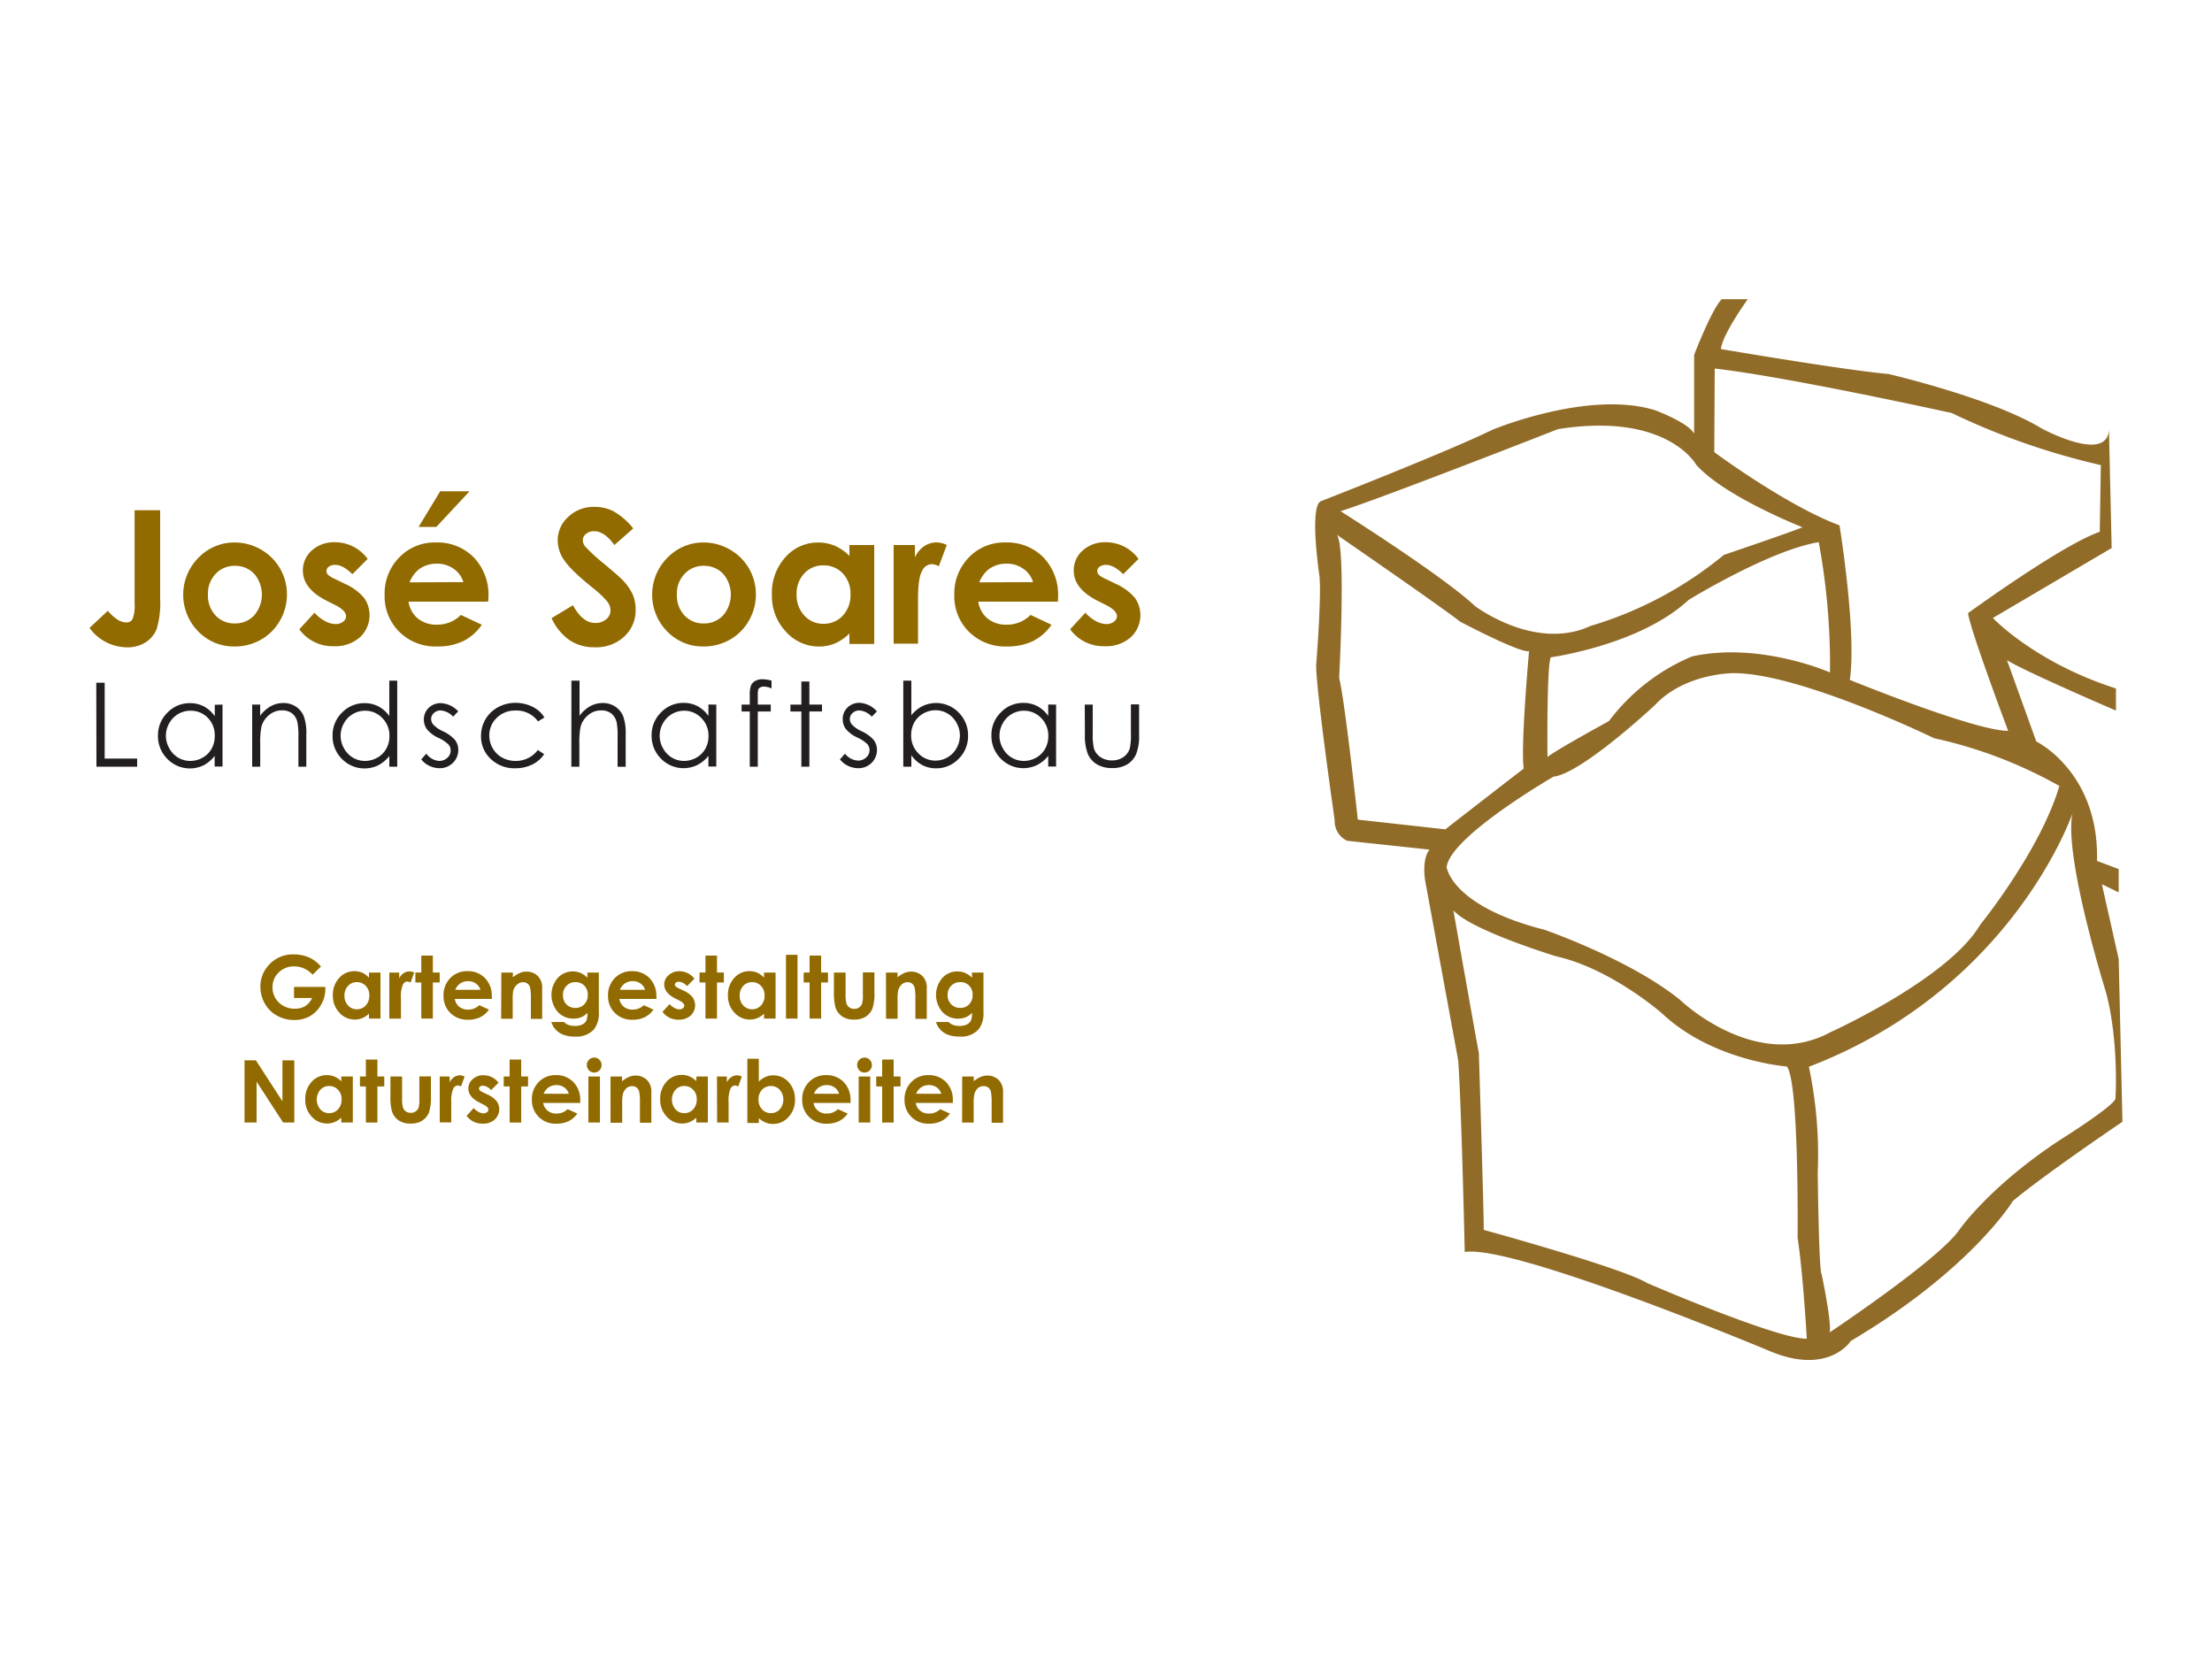
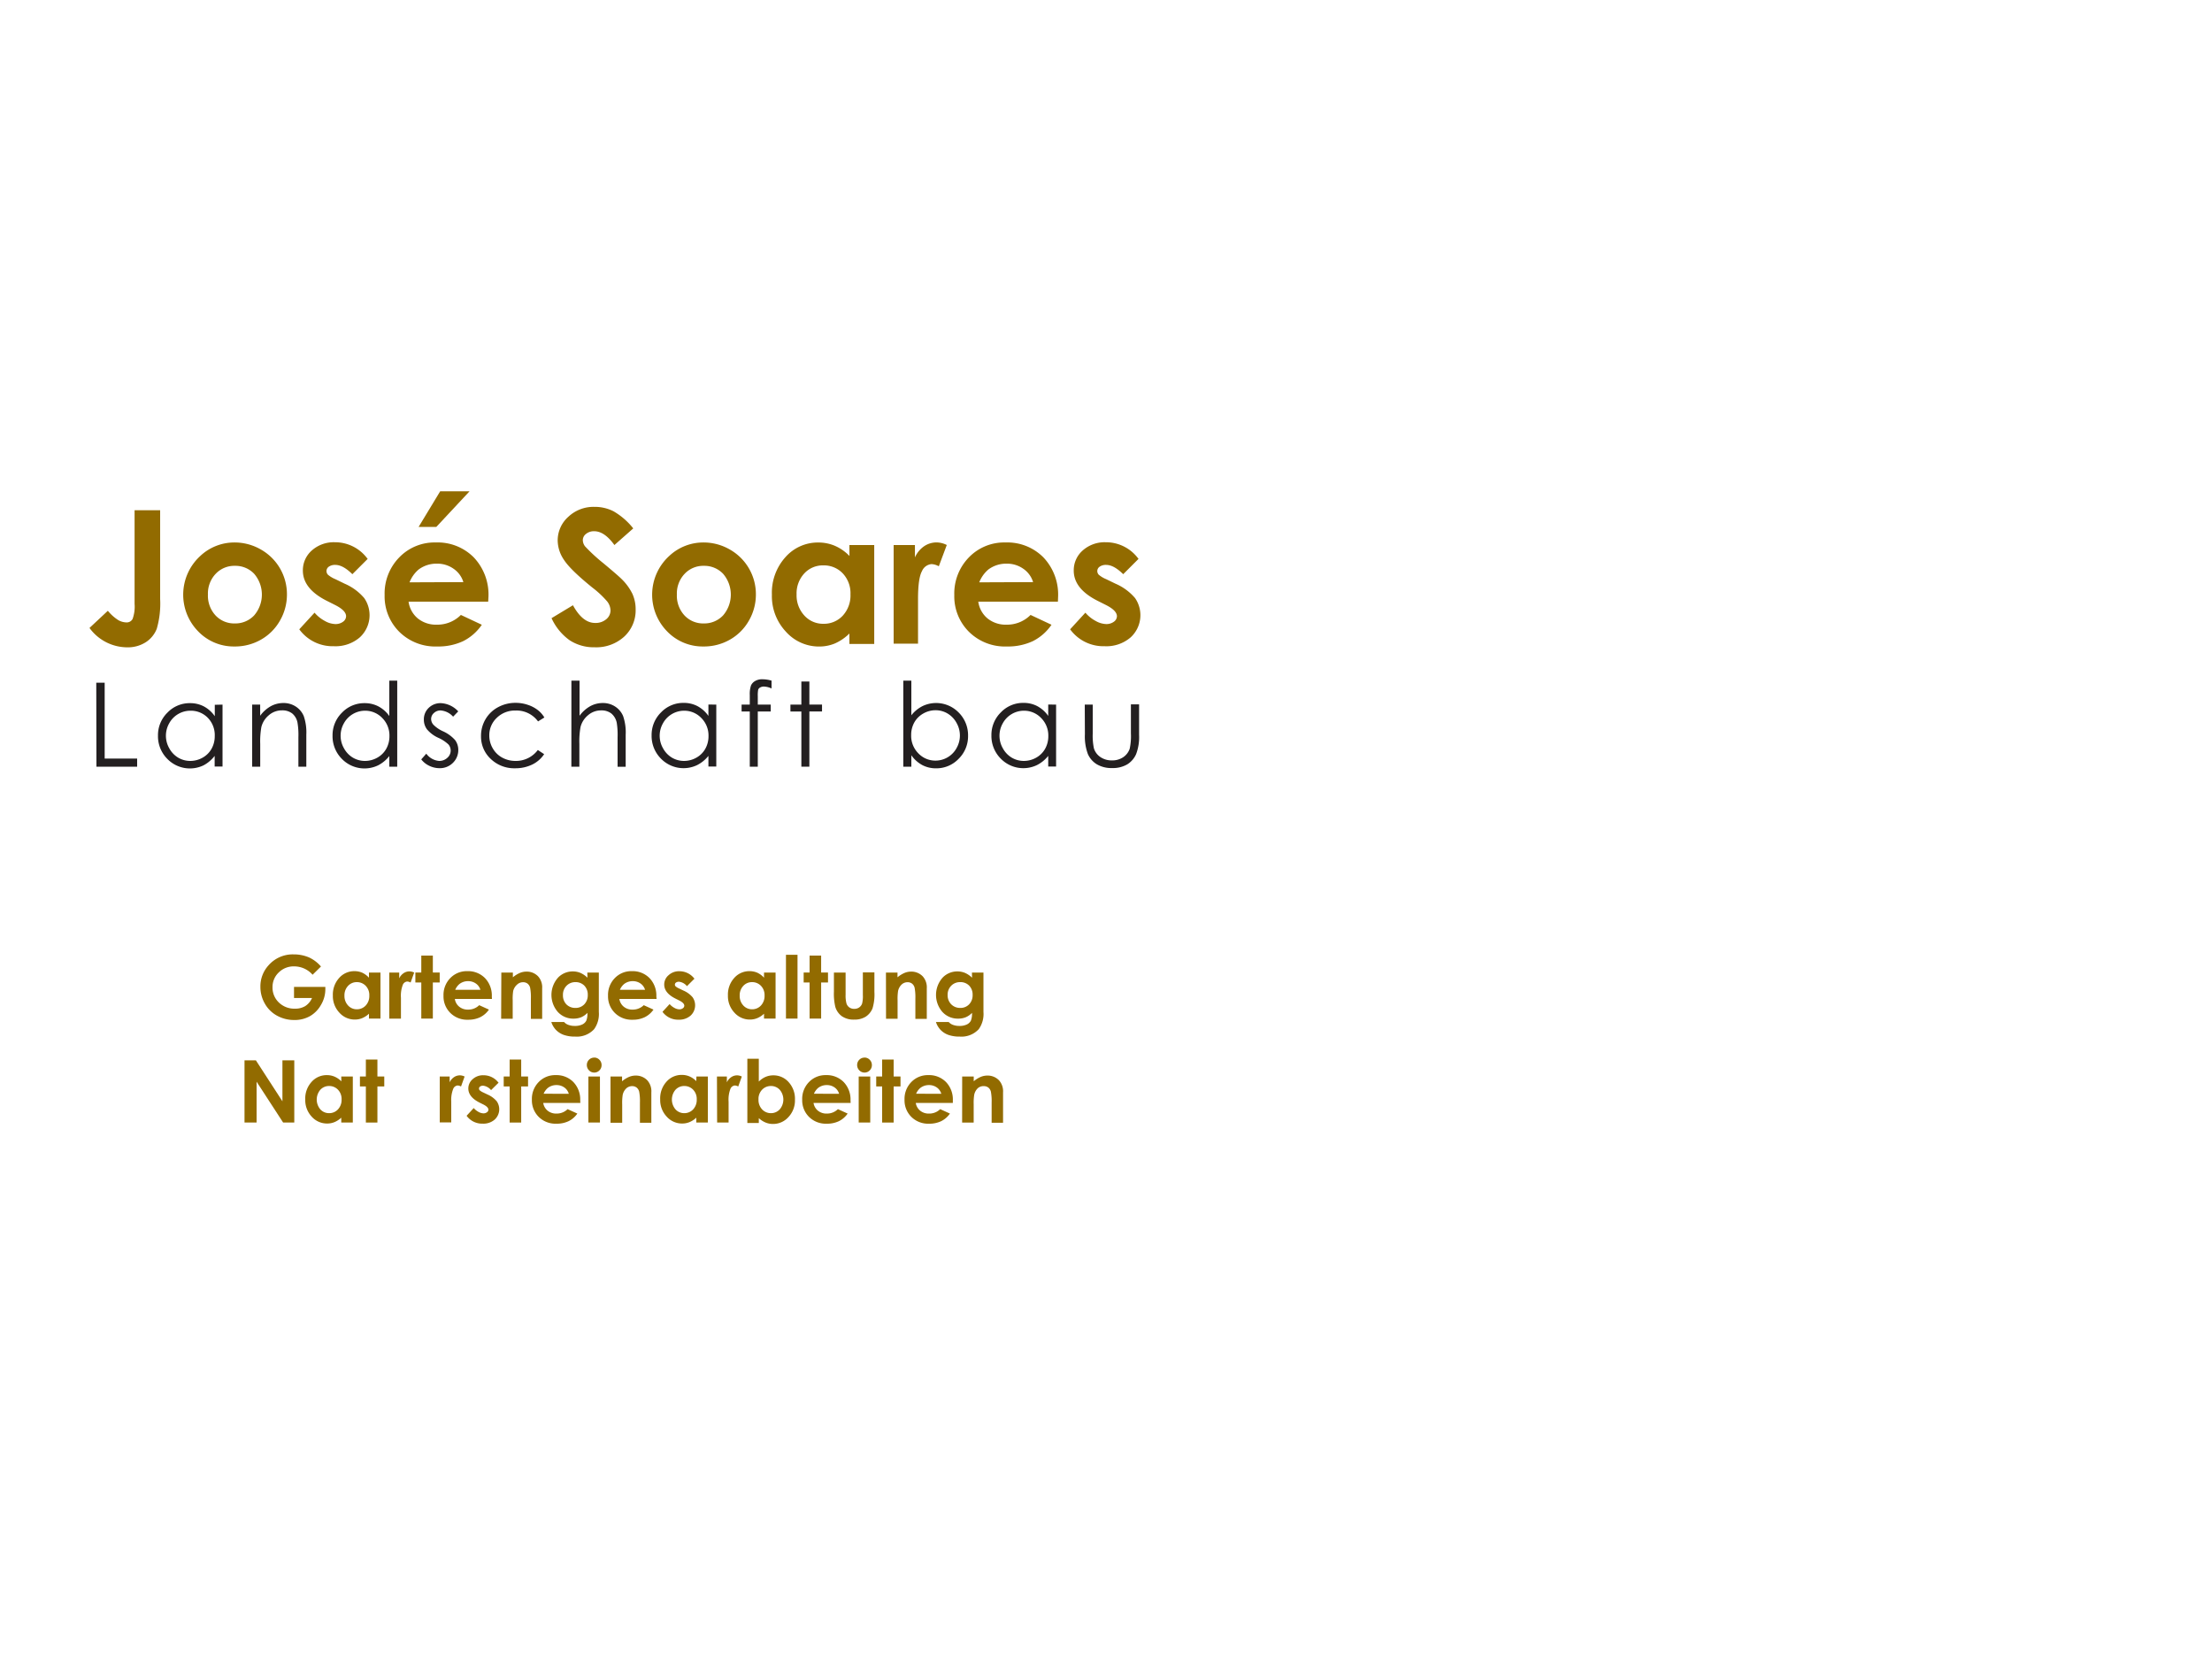
<svg xmlns="http://www.w3.org/2000/svg" width="500" height="375" viewBox="0 0 500 375">
  <defs>
    <style>
      .cls-1 {
        fill: #926b00;
      }

      .cls-2 {
        fill: #231f20;
      }

      .cls-3 {
        fill: #916c29;
      }
    </style>
  </defs>
  <title>soares-rappenauer-bad-rappenau</title>
  <g id="Handwerk">
    <g id="Soares">
      <g>
        <path class="cls-1" d="M72.55,218.47l-1.89,1.86a5.57,5.57,0,0,0-4.17-1.89A4.77,4.77,0,0,0,63,219.82a4.51,4.51,0,0,0-1.4,3.35,4.64,4.64,0,0,0,1.45,3.45A5,5,0,0,0,66.65,228a4.39,4.39,0,0,0,2.34-.58,4.1,4.1,0,0,0,1.54-1.83H66.46v-2.51h7.08l0,.59a6.9,6.9,0,0,1-1,3.5,6.69,6.69,0,0,1-2.48,2.52,7,7,0,0,1-3.57.87,7.92,7.92,0,0,1-3.91-1,7,7,0,0,1-2.72-2.71,7.56,7.56,0,0,1-1-3.8,7.06,7.06,0,0,1,1.85-4.86,7.27,7.27,0,0,1,5.7-2.46,8.69,8.69,0,0,1,3.43.68A7.88,7.88,0,0,1,72.55,218.47Z" />
        <path class="cls-1" d="M83.4,219.84H86v10.4H83.4v-1.1a5.1,5.1,0,0,1-1.53,1,4.29,4.29,0,0,1-1.67.32,4.63,4.63,0,0,1-3.49-1.56,5.46,5.46,0,0,1-1.47-3.89,5.59,5.59,0,0,1,1.42-3.95,4.53,4.53,0,0,1,3.46-1.54,4.4,4.4,0,0,1,1.76.35A4.8,4.8,0,0,1,83.4,221ZM80.66,222a2.64,2.64,0,0,0-2,.86,3.08,3.08,0,0,0-.8,2.19,3.12,3.12,0,0,0,.81,2.22,2.64,2.64,0,0,0,2,.87,2.69,2.69,0,0,0,2-.86,3.14,3.14,0,0,0,.81-2.24,3,3,0,0,0-.81-2.2A2.73,2.73,0,0,0,80.66,222Z" />
        <path class="cls-1" d="M88,219.84h2.24v1.31a2.79,2.79,0,0,1,1-1.18,2.33,2.33,0,0,1,1.32-.4,2.45,2.45,0,0,1,1.06.27l-.81,2.25a1.8,1.8,0,0,0-.76-.23,1.2,1.2,0,0,0-1,.75,6.83,6.83,0,0,0-.42,2.93v4.71H88Z" />
        <path class="cls-1" d="M95.23,216h2.61v3.83h1.55v2.25H97.84v8.16H95.23v-8.16H93.89v-2.25h1.34Z" />
        <path class="cls-1" d="M111.2,225.8h-8.39a2.79,2.79,0,0,0,1,1.76,3,3,0,0,0,2,.65,3.48,3.48,0,0,0,2.51-1l2.2,1a5.19,5.19,0,0,1-2,1.73,6.17,6.17,0,0,1-2.73.56,5.38,5.38,0,0,1-4-1.54,5.25,5.25,0,0,1-1.54-3.87,5.43,5.43,0,0,1,1.53-4,5.15,5.15,0,0,1,3.85-1.57,5.35,5.35,0,0,1,4,1.57,5.69,5.69,0,0,1,1.54,4.15Zm-2.61-2.06a2.62,2.62,0,0,0-1-1.41,3,3,0,0,0-1.77-.55,3.13,3.13,0,0,0-1.92.61,3.4,3.4,0,0,0-1,1.35Z" />
        <path class="cls-1" d="M113.32,219.84h2.61v1.07a6.26,6.26,0,0,1,1.61-1,3.89,3.89,0,0,1,1.47-.29,3.57,3.57,0,0,1,2.63,1.08,3.71,3.71,0,0,1,.91,2.72v6.88H120v-4.56a11.51,11.51,0,0,0-.17-2.47,1.7,1.7,0,0,0-.58-.93,1.63,1.63,0,0,0-1-.32,1.92,1.92,0,0,0-1.36.53A2.83,2.83,0,0,0,116,224a11.8,11.8,0,0,0-.11,2.11v4.17h-2.61Z" />
        <path class="cls-1" d="M132.76,219.84h2.6v8.91a5.89,5.89,0,0,1-1.06,3.88,5.31,5.31,0,0,1-4.29,1.68,7.51,7.51,0,0,1-2.57-.38,4.63,4.63,0,0,1-1.76-1.12,4.58,4.58,0,0,1-1.06-1.8h2.88a2.37,2.37,0,0,0,1,.66,4,4,0,0,0,1.43.23,3.74,3.74,0,0,0,1.69-.33,2,2,0,0,0,.9-.84,4.27,4.27,0,0,0,.26-1.78,4.31,4.31,0,0,1-1.44,1,4.59,4.59,0,0,1-1.71.3,4.7,4.7,0,0,1-3.54-1.51,5.86,5.86,0,0,1,.09-7.8,4.57,4.57,0,0,1,3.31-1.36,4.39,4.39,0,0,1,1.7.33,5.37,5.37,0,0,1,1.6,1.09ZM130.05,222a2.72,2.72,0,0,0-2,.83,2.86,2.86,0,0,0-.8,2.08A2.91,2.91,0,0,0,128,227a2.79,2.79,0,0,0,2.07.83,2.68,2.68,0,0,0,2-.81,2.93,2.93,0,0,0,.79-2.13,2.9,2.9,0,0,0-.79-2.11A2.74,2.74,0,0,0,130.05,222Z" />
        <path class="cls-1" d="M148.42,225.8H140a2.79,2.79,0,0,0,1,1.76,3,3,0,0,0,2,.65,3.48,3.48,0,0,0,2.51-1l2.2,1a5.19,5.19,0,0,1-2,1.73,6.17,6.17,0,0,1-2.73.56,5.38,5.38,0,0,1-4-1.54,5.25,5.25,0,0,1-1.54-3.87,5.43,5.43,0,0,1,1.53-4,5.15,5.15,0,0,1,3.85-1.57,5.35,5.35,0,0,1,4,1.57,5.69,5.69,0,0,1,1.54,4.15Zm-2.61-2.06a2.62,2.62,0,0,0-1-1.41,3,3,0,0,0-1.77-.55,3.13,3.13,0,0,0-1.92.61,3.4,3.4,0,0,0-1,1.35Z" />
        <path class="cls-1" d="M156.9,221.29l-1.62,1.62a2.73,2.73,0,0,0-1.79-1,1.12,1.12,0,0,0-.69.19.56.56,0,0,0-.25.46.57.57,0,0,0,.16.39,2.93,2.93,0,0,0,.78.48l1,.48a5.62,5.62,0,0,1,2.07,1.52,3.17,3.17,0,0,1-.45,4.13,3.9,3.9,0,0,1-2.73.93,4.34,4.34,0,0,1-3.63-1.78l1.61-1.75a3.71,3.71,0,0,0,1.08.86,2.38,2.38,0,0,0,1.09.33,1.31,1.31,0,0,0,.83-.25.72.72,0,0,0,.32-.57q0-.6-1.14-1.18l-.88-.44q-2.52-1.27-2.52-3.18a2.76,2.76,0,0,1,1-2.11,3.45,3.45,0,0,1,2.43-.88,4.22,4.22,0,0,1,3.42,1.72Z" />
-         <path class="cls-1" d="M159.46,216h2.61v3.83h1.55v2.25h-1.55v8.16h-2.61v-8.16h-1.34v-2.25h1.34Z" />
        <path class="cls-1" d="M172.7,219.84h2.61v10.4H172.7v-1.1a5.1,5.1,0,0,1-1.53,1,4.29,4.29,0,0,1-1.67.32,4.63,4.63,0,0,1-3.49-1.56,5.46,5.46,0,0,1-1.47-3.89,5.59,5.59,0,0,1,1.42-3.95,4.53,4.53,0,0,1,3.46-1.54,4.4,4.4,0,0,1,1.76.35A4.8,4.8,0,0,1,172.7,221ZM170,222a2.64,2.64,0,0,0-2,.86,3.08,3.08,0,0,0-.8,2.19,3.12,3.12,0,0,0,.81,2.22,2.64,2.64,0,0,0,2,.87,2.69,2.69,0,0,0,2-.86,3.14,3.14,0,0,0,.81-2.24,3,3,0,0,0-.81-2.2A2.73,2.73,0,0,0,170,222Z" />
        <path class="cls-1" d="M177.66,215.82h2.61v14.42h-2.61Z" />
        <path class="cls-1" d="M183,216h2.61v3.83h1.55v2.25h-1.55v8.16H183v-8.16h-1.34v-2.25H183Z" />
        <path class="cls-1" d="M188.5,219.84h2.64v5a7,7,0,0,0,.2,2,1.77,1.77,0,0,0,.65.88,1.85,1.85,0,0,0,1.1.32,1.91,1.91,0,0,0,1.11-.31,1.82,1.82,0,0,0,.68-.91,7,7,0,0,0,.16-1.92v-5.1h2.61v4.41a10.82,10.82,0,0,1-.43,3.73,4.07,4.07,0,0,1-1.55,1.88,4.75,4.75,0,0,1-2.6.65,4.62,4.62,0,0,1-2.77-.76,4,4,0,0,1-1.49-2.13,12.9,12.9,0,0,1-.31-3.44Z" />
        <path class="cls-1" d="M200.26,219.84h2.61v1.07a6.26,6.26,0,0,1,1.61-1,3.89,3.89,0,0,1,1.47-.29,3.57,3.57,0,0,1,2.63,1.08,3.71,3.71,0,0,1,.91,2.72v6.88h-2.58v-4.56a11.64,11.64,0,0,0-.17-2.47,1.71,1.71,0,0,0-.58-.93,1.63,1.63,0,0,0-1-.32,1.92,1.92,0,0,0-1.36.53A2.83,2.83,0,0,0,203,224a11.8,11.8,0,0,0-.11,2.11v4.17h-2.61Z" />
        <path class="cls-1" d="M219.7,219.84h2.6v8.91a5.89,5.89,0,0,1-1.06,3.88,5.31,5.31,0,0,1-4.29,1.68,7.51,7.51,0,0,1-2.57-.38,4.64,4.64,0,0,1-1.76-1.12,4.58,4.58,0,0,1-1.06-1.8h2.88a2.37,2.37,0,0,0,1,.66,4,4,0,0,0,1.42.23,3.75,3.75,0,0,0,1.69-.33,2,2,0,0,0,.9-.84,4.25,4.25,0,0,0,.26-1.78,4.32,4.32,0,0,1-1.44,1,4.6,4.6,0,0,1-1.71.3,4.7,4.7,0,0,1-3.54-1.51,5.86,5.86,0,0,1,.09-7.8,4.56,4.56,0,0,1,3.31-1.36,4.4,4.4,0,0,1,1.7.33,5.38,5.38,0,0,1,1.6,1.09ZM217,222a2.72,2.72,0,0,0-2,.83,2.86,2.86,0,0,0-.8,2.08A2.91,2.91,0,0,0,215,227a2.79,2.79,0,0,0,2.06.83,2.68,2.68,0,0,0,2-.81,2.93,2.93,0,0,0,.79-2.13,2.89,2.89,0,0,0-.79-2.11A2.73,2.73,0,0,0,217,222Z" />
        <path class="cls-1" d="M55.27,239.68h2.57l6,9.26v-9.26h2.68v14.06H64l-6-9.23v9.23H55.27Z" />
        <path class="cls-1" d="M77.14,243.34h2.61v10.4H77.14v-1.1a5.14,5.14,0,0,1-1.53,1,4.29,4.29,0,0,1-1.67.32,4.63,4.63,0,0,1-3.49-1.56A5.45,5.45,0,0,1,69,248.56a5.59,5.59,0,0,1,1.42-4,4.53,4.53,0,0,1,3.46-1.54,4.38,4.38,0,0,1,1.76.35,4.83,4.83,0,0,1,1.52,1.06Zm-2.74,2.14a2.64,2.64,0,0,0-2,.86,3.42,3.42,0,0,0,0,4.41,2.64,2.64,0,0,0,2,.87,2.69,2.69,0,0,0,2-.86,3.13,3.13,0,0,0,.81-2.24,3,3,0,0,0-.81-2.2A2.72,2.72,0,0,0,74.39,245.48Z" />
        <path class="cls-1" d="M82.7,239.5h2.61v3.83h1.55v2.25H85.31v8.16H82.7v-8.16H81.36v-2.25H82.7Z" />
-         <path class="cls-1" d="M88.25,243.34h2.64v5a6.92,6.92,0,0,0,.2,2,1.77,1.77,0,0,0,.65.89,1.85,1.85,0,0,0,1.1.31,1.91,1.91,0,0,0,1.11-.31,1.82,1.82,0,0,0,.68-.91,7,7,0,0,0,.16-1.92v-5.1h2.61v4.41a10.83,10.83,0,0,1-.43,3.73,4.06,4.06,0,0,1-1.55,1.88,4.74,4.74,0,0,1-2.6.65,4.6,4.6,0,0,1-2.77-.76,4,4,0,0,1-1.49-2.13,12.91,12.91,0,0,1-.31-3.44Z" />
        <path class="cls-1" d="M99.4,243.34h2.24v1.31a2.8,2.8,0,0,1,1-1.18,2.34,2.34,0,0,1,1.32-.4,2.42,2.42,0,0,1,1.06.27l-.81,2.25a1.79,1.79,0,0,0-.76-.23,1.2,1.2,0,0,0-1,.75A6.82,6.82,0,0,0,102,249v4.71H99.4Z" />
        <path class="cls-1" d="M112.64,244.79,111,246.41a2.74,2.74,0,0,0-1.79-1,1.13,1.13,0,0,0-.69.19.56.56,0,0,0-.09.85,3,3,0,0,0,.78.48l1,.48a5.61,5.61,0,0,1,2.07,1.52,3.16,3.16,0,0,1-.45,4.13,3.89,3.89,0,0,1-2.73.93,4.34,4.34,0,0,1-3.63-1.78l1.61-1.75a3.72,3.72,0,0,0,1.08.87,2.38,2.38,0,0,0,1.09.33,1.3,1.3,0,0,0,.83-.25.72.72,0,0,0,.32-.57q0-.6-1.14-1.18l-.88-.44q-2.52-1.27-2.52-3.19a2.77,2.77,0,0,1,1-2.11,3.45,3.45,0,0,1,2.43-.87,4.22,4.22,0,0,1,3.42,1.72Z" />
        <path class="cls-1" d="M115.2,239.5h2.61v3.83h1.55v2.25h-1.55v8.16H115.2v-8.16h-1.34v-2.25h1.34Z" />
        <path class="cls-1" d="M131.18,249.3h-8.39a2.79,2.79,0,0,0,1,1.76,3,3,0,0,0,2,.65,3.48,3.48,0,0,0,2.51-1l2.2,1a5.19,5.19,0,0,1-2,1.73,6.17,6.17,0,0,1-2.73.56,5.38,5.38,0,0,1-4-1.54,5.26,5.26,0,0,1-1.54-3.87,5.43,5.43,0,0,1,1.53-4,5.15,5.15,0,0,1,3.85-1.57,5.35,5.35,0,0,1,4,1.57,5.69,5.69,0,0,1,1.54,4.15Zm-2.61-2.06a2.61,2.61,0,0,0-1-1.42,3,3,0,0,0-1.77-.55,3.13,3.13,0,0,0-1.92.61,3.41,3.41,0,0,0-1,1.35Z" />
        <path class="cls-1" d="M134.31,239.05a1.6,1.6,0,0,1,1.18.5,1.65,1.65,0,0,1,.49,1.21,1.63,1.63,0,0,1-.49,1.19,1.58,1.58,0,0,1-1.16.49,1.6,1.6,0,0,1-1.19-.5,1.67,1.67,0,0,1-.49-1.22,1.66,1.66,0,0,1,1.66-1.66ZM133,243.34h2.61v10.4H133Z" />
        <path class="cls-1" d="M138,243.34h2.61v1.07a6.23,6.23,0,0,1,1.61-1,3.89,3.89,0,0,1,1.47-.29,3.57,3.57,0,0,1,2.63,1.08,3.71,3.71,0,0,1,.91,2.72v6.87h-2.58v-4.56a11.51,11.51,0,0,0-.17-2.47,1.7,1.7,0,0,0-.58-.93,1.62,1.62,0,0,0-1-.32,1.92,1.92,0,0,0-1.36.53,2.83,2.83,0,0,0-.79,1.47,11.77,11.77,0,0,0-.11,2.11v4.17H138Z" />
        <path class="cls-1" d="M157.42,243.34H160v10.4h-2.61v-1.1a5.14,5.14,0,0,1-1.53,1,4.29,4.29,0,0,1-1.67.32,4.63,4.63,0,0,1-3.49-1.56,5.45,5.45,0,0,1-1.47-3.89,5.59,5.59,0,0,1,1.42-4,4.53,4.53,0,0,1,3.46-1.54,4.38,4.38,0,0,1,1.76.35,4.83,4.83,0,0,1,1.52,1.06Zm-2.74,2.14a2.64,2.64,0,0,0-2,.86,3.42,3.42,0,0,0,0,4.41,2.64,2.64,0,0,0,2,.87,2.69,2.69,0,0,0,2-.86,3.13,3.13,0,0,0,.81-2.24,3,3,0,0,0-.81-2.2A2.72,2.72,0,0,0,154.67,245.48Z" />
        <path class="cls-1" d="M162.06,243.34h2.24v1.31a2.8,2.8,0,0,1,1-1.18,2.34,2.34,0,0,1,1.32-.4,2.42,2.42,0,0,1,1.06.27l-.81,2.25a1.79,1.79,0,0,0-.76-.23,1.2,1.2,0,0,0-1,.75,6.82,6.82,0,0,0-.42,2.92v4.71h-2.59Z" />
        <path class="cls-1" d="M171.52,239.32v5.16a4.94,4.94,0,0,1,1.53-1.06,4.39,4.39,0,0,1,1.76-.35,4.54,4.54,0,0,1,3.46,1.54,5.59,5.59,0,0,1,1.42,4,5.45,5.45,0,0,1-1.47,3.89,4.64,4.64,0,0,1-3.49,1.56,4.33,4.33,0,0,1-1.67-.32,5.11,5.11,0,0,1-1.54-1v1.1h-2.59V239.32Zm2.74,6.16a2.72,2.72,0,0,0-2,.84,3,3,0,0,0-.81,2.2,3.12,3.12,0,0,0,.81,2.24,2.7,2.7,0,0,0,2,.86,2.66,2.66,0,0,0,2-.87,3.41,3.41,0,0,0,0-4.41A2.66,2.66,0,0,0,174.27,245.48Z" />
        <path class="cls-1" d="M192.28,249.3h-8.39a2.79,2.79,0,0,0,1,1.76,3,3,0,0,0,2,.65,3.48,3.48,0,0,0,2.51-1l2.2,1a5.19,5.19,0,0,1-2,1.73,6.17,6.17,0,0,1-2.73.56,5.38,5.38,0,0,1-4-1.54,5.26,5.26,0,0,1-1.54-3.87,5.43,5.43,0,0,1,1.53-4,5.15,5.15,0,0,1,3.85-1.57,5.35,5.35,0,0,1,4,1.57,5.69,5.69,0,0,1,1.54,4.15Zm-2.61-2.06a2.61,2.61,0,0,0-1-1.42,3,3,0,0,0-1.77-.55,3.13,3.13,0,0,0-1.92.61,3.41,3.41,0,0,0-1,1.35Z" />
        <path class="cls-1" d="M195.41,239.05a1.6,1.6,0,0,1,1.18.5,1.65,1.65,0,0,1,.49,1.21,1.63,1.63,0,0,1-.49,1.19,1.58,1.58,0,0,1-1.16.49,1.6,1.6,0,0,1-1.19-.5,1.67,1.67,0,0,1-.49-1.22,1.66,1.66,0,0,1,1.66-1.66Zm-1.31,4.29h2.61v10.4h-2.61Z" />
        <path class="cls-1" d="M199.4,239.5H202v3.83h1.55v2.25H202v8.16H199.4v-8.16h-1.34v-2.25h1.34Z" />
        <path class="cls-1" d="M215.38,249.3H207a2.79,2.79,0,0,0,1,1.76,3,3,0,0,0,2,.65,3.47,3.47,0,0,0,2.52-1l2.2,1a5.2,5.2,0,0,1-2,1.73A6.16,6.16,0,0,1,210,254a5.38,5.38,0,0,1-4-1.54,5.25,5.25,0,0,1-1.54-3.87,5.44,5.44,0,0,1,1.53-4,5.16,5.16,0,0,1,3.85-1.57,5.34,5.34,0,0,1,4,1.57,5.68,5.68,0,0,1,1.54,4.15Zm-2.61-2.06a2.63,2.63,0,0,0-1-1.42,3,3,0,0,0-1.77-.55,3.13,3.13,0,0,0-1.92.61,3.42,3.42,0,0,0-1,1.35Z" />
        <path class="cls-1" d="M217.49,243.34h2.61v1.07a6.24,6.24,0,0,1,1.61-1,3.9,3.9,0,0,1,1.48-.29,3.57,3.57,0,0,1,2.63,1.08,3.71,3.71,0,0,1,.91,2.72v6.87h-2.58v-4.56a11.51,11.51,0,0,0-.17-2.47,1.7,1.7,0,0,0-.58-.93,1.63,1.63,0,0,0-1-.32A1.92,1.92,0,0,0,221,246a2.83,2.83,0,0,0-.79,1.47,11.65,11.65,0,0,0-.12,2.11v4.17h-2.61Z" />
      </g>
      <g>
        <g>
          <path class="cls-1" d="M30.42,115.33H36.2v20.06a20.53,20.53,0,0,1-.76,6.72,6.37,6.37,0,0,1-2.51,3.07,7.49,7.49,0,0,1-4.19,1.14,10.58,10.58,0,0,1-8.51-4.38l4.15-3.88a9.85,9.85,0,0,0,2.34,2.1,3.86,3.86,0,0,0,1.87.53,1.48,1.48,0,0,0,1.38-.78,8.16,8.16,0,0,0,.45-3.43Z" />
          <path class="cls-1" d="M53,122.62a11.85,11.85,0,0,1,5.95,1.58,11.6,11.6,0,0,1,5.91,10.15,11.75,11.75,0,0,1-1.57,5.92A11.35,11.35,0,0,1,59,144.58a11.84,11.84,0,0,1-6,1.55,11.15,11.15,0,0,1-8.21-3.42,11.85,11.85,0,0,1,.44-17A11.23,11.23,0,0,1,53,122.62Zm.09,5.28a5.78,5.78,0,0,0-4.35,1.82A6.46,6.46,0,0,0,47,134.38a6.57,6.57,0,0,0,1.72,4.73,5.75,5.75,0,0,0,4.35,1.81,5.82,5.82,0,0,0,4.39-1.83,7.21,7.21,0,0,0,0-9.38A5.82,5.82,0,0,0,53.08,127.9Z" />
          <path class="cls-1" d="M83.12,126.32l-3.47,3.47q-2.12-2.1-3.84-2.1a2.41,2.41,0,0,0-1.48.4,1.2,1.2,0,0,0-.53,1,1.22,1.22,0,0,0,.34.83,6.3,6.3,0,0,0,1.68,1l2.05,1a12.1,12.1,0,0,1,4.46,3.27,6.8,6.8,0,0,1-1,8.88,8.38,8.38,0,0,1-5.87,2,9.33,9.33,0,0,1-7.81-3.82l3.45-3.76a8,8,0,0,0,2.31,1.86,5.11,5.11,0,0,0,2.35.71,2.81,2.81,0,0,0,1.79-.53,1.55,1.55,0,0,0,.68-1.23q0-1.29-2.45-2.53l-1.89-.95q-5.43-2.73-5.43-6.84a5.94,5.94,0,0,1,2-4.53,7.43,7.43,0,0,1,5.23-1.88,9.07,9.07,0,0,1,7.36,3.7Z" />
          <path class="cls-1" d="M110.35,136h-18a6,6,0,0,0,2.09,3.79,6.54,6.54,0,0,0,4.33,1.41,7.48,7.48,0,0,0,5.41-2.2l4.73,2.22a11.16,11.16,0,0,1-4.23,3.71,13.24,13.24,0,0,1-5.86,1.2,11.58,11.58,0,0,1-8.57-3.32,11.29,11.29,0,0,1-3.31-8.31,11.67,11.67,0,0,1,3.3-8.5,11.07,11.07,0,0,1,8.27-3.38,11.49,11.49,0,0,1,8.59,3.38,12.21,12.21,0,0,1,3.31,8.93Zm-5.61-4.42a5.62,5.62,0,0,0-2.19-3,6.35,6.35,0,0,0-3.8-1.17,6.71,6.71,0,0,0-4.12,1.32,7.33,7.33,0,0,0-2.06,2.9Zm-5.24-20.53h6.64l-7.52,8.06h-4Z" />
          <path class="cls-1" d="M143.14,119.44l-4.26,3.76q-2.24-3.12-4.57-3.12a2.78,2.78,0,0,0-1.85.61,1.77,1.77,0,0,0-.72,1.37,2.35,2.35,0,0,0,.51,1.44,39.08,39.08,0,0,0,4.22,3.88q3.29,2.75,4,3.47a12.06,12.06,0,0,1,2.48,3.38,8.44,8.44,0,0,1,.73,3.52,8.08,8.08,0,0,1-2.57,6.14,9.38,9.38,0,0,1-6.71,2.42,10,10,0,0,1-5.63-1.58,12.5,12.5,0,0,1-4.1-5l4.84-2.92q2.18,4,5,4A3.7,3.7,0,0,0,137,140a2.57,2.57,0,0,0,1-2,3.44,3.44,0,0,0-.76-2.06,22,22,0,0,0-3.36-3.14q-4.94-4-6.38-6.22a7.9,7.9,0,0,1-1.44-4.37,7.14,7.14,0,0,1,2.4-5.39,8.31,8.31,0,0,1,5.91-2.25,9.34,9.34,0,0,1,4.31,1A15.72,15.72,0,0,1,143.14,119.44Z" />
          <path class="cls-1" d="M159,122.62a11.85,11.85,0,0,1,5.95,1.58,11.6,11.6,0,0,1,5.91,10.15,11.75,11.75,0,0,1-1.57,5.92,11.35,11.35,0,0,1-4.29,4.31,11.84,11.84,0,0,1-6,1.55,11.15,11.15,0,0,1-8.21-3.42,11.85,11.85,0,0,1,.44-17A11.23,11.23,0,0,1,159,122.62Zm.09,5.28a5.78,5.78,0,0,0-4.35,1.82,6.46,6.46,0,0,0-1.74,4.66,6.57,6.57,0,0,0,1.72,4.73,5.75,5.75,0,0,0,4.35,1.81,5.82,5.82,0,0,0,4.39-1.83,7.21,7.21,0,0,0,0-9.38A5.82,5.82,0,0,0,159.14,127.9Z" />
          <path class="cls-1" d="M192,123.2h5.61v22.36H192v-2.36a11,11,0,0,1-3.29,2.25,9.24,9.24,0,0,1-3.58.69,10,10,0,0,1-7.49-3.36,11.72,11.72,0,0,1-3.16-8.35,12,12,0,0,1,3.06-8.49,9.74,9.74,0,0,1,7.43-3.31,9.45,9.45,0,0,1,3.78.76,10.31,10.31,0,0,1,3.26,2.28Zm-5.9,4.6a5.67,5.67,0,0,0-4.32,1.84,6.63,6.63,0,0,0-1.72,4.72,6.7,6.7,0,0,0,1.75,4.77,5.67,5.67,0,0,0,4.31,1.87,5.78,5.78,0,0,0,4.38-1.84,6.73,6.73,0,0,0,1.74-4.82,6.53,6.53,0,0,0-1.74-4.73A5.85,5.85,0,0,0,186.09,127.8Z" />
          <path class="cls-1" d="M202,123.2h4.81V126a6,6,0,0,1,2.08-2.53,5,5,0,0,1,2.84-.86,5.24,5.24,0,0,1,2.28.58L212.21,128a3.85,3.85,0,0,0-1.62-.49,2.57,2.57,0,0,0-2.19,1.6q-.89,1.6-.89,6.29l0,1.09v9H202Z" />
          <path class="cls-1" d="M239.13,136h-18a6,6,0,0,0,2.09,3.79,6.54,6.54,0,0,0,4.33,1.41,7.48,7.48,0,0,0,5.4-2.2l4.73,2.22a11.16,11.16,0,0,1-4.23,3.71,13.25,13.25,0,0,1-5.86,1.2,11.58,11.58,0,0,1-8.57-3.32,11.29,11.29,0,0,1-3.31-8.31A11.67,11.67,0,0,1,219,126a11.07,11.07,0,0,1,8.27-3.38,11.48,11.48,0,0,1,8.59,3.38,12.21,12.21,0,0,1,3.31,8.93Zm-5.61-4.42a5.63,5.63,0,0,0-2.19-3,6.36,6.36,0,0,0-3.8-1.17,6.71,6.71,0,0,0-4.12,1.32,7.33,7.33,0,0,0-2.06,2.9Z" />
          <path class="cls-1" d="M257.36,126.32l-3.47,3.47q-2.12-2.1-3.84-2.1a2.41,2.41,0,0,0-1.48.4,1.2,1.2,0,0,0-.54,1,1.23,1.23,0,0,0,.34.83,6.35,6.35,0,0,0,1.68,1l2.06,1a12.1,12.1,0,0,1,4.46,3.27,6.8,6.8,0,0,1-1,8.88,8.37,8.37,0,0,1-5.87,2,9.32,9.32,0,0,1-7.81-3.82l3.45-3.76a7.94,7.94,0,0,0,2.31,1.86,5.11,5.11,0,0,0,2.35.71,2.81,2.81,0,0,0,1.79-.53,1.55,1.55,0,0,0,.68-1.23q0-1.29-2.45-2.53l-1.89-.95q-5.43-2.73-5.42-6.84a5.94,5.94,0,0,1,2-4.53,7.43,7.43,0,0,1,5.23-1.88,9.07,9.07,0,0,1,7.36,3.7Z" />
        </g>
        <g>
          <path class="cls-2" d="M21.76,154.32h1.9v17.15H31v1.83h-9.2Z" />
          <path class="cls-2" d="M50.3,159.27v14H48.52v-2.41A7.74,7.74,0,0,1,46,173a7.12,7.12,0,0,1-8.18-1.46,7.25,7.25,0,0,1-2.11-5.26,7.12,7.12,0,0,1,2.13-5.19,6.94,6.94,0,0,1,5.12-2.15,6.63,6.63,0,0,1,3.13.74,7.12,7.12,0,0,1,2.46,2.21v-2.58Zm-7.22,1.38a5.45,5.45,0,0,0-4.82,2.82,5.69,5.69,0,0,0,0,5.67,5.54,5.54,0,0,0,2,2.11,5.34,5.34,0,0,0,2.75.75,5.65,5.65,0,0,0,2.81-.75,5.23,5.23,0,0,0,2-2,5.77,5.77,0,0,0,.72-2.87A5.59,5.59,0,0,0,47,162.28,5.32,5.32,0,0,0,43.08,160.65Z" />
          <path class="cls-2" d="M57,159.27h1.81v2.52a7.56,7.56,0,0,1,2.4-2.16,5.9,5.9,0,0,1,2.86-.72,5,5,0,0,1,2.79.8,4.77,4.77,0,0,1,1.8,2.15,11.4,11.4,0,0,1,.58,4.22v7.23H67.45v-6.7a16.57,16.57,0,0,0-.2-3.24,3.56,3.56,0,0,0-1.2-2.1,3.64,3.64,0,0,0-2.32-.7,4.46,4.46,0,0,0-2.94,1.08,5.08,5.08,0,0,0-1.71,2.68,18.64,18.64,0,0,0-.26,3.82v5.15H57Z" />
          <path class="cls-2" d="M89.79,153.85v19.46H88v-2.41A7.73,7.73,0,0,1,85.46,173a7.12,7.12,0,0,1-8.18-1.46,7.25,7.25,0,0,1-2.11-5.26,7.12,7.12,0,0,1,2.13-5.19,6.94,6.94,0,0,1,5.12-2.15,6.63,6.63,0,0,1,3.13.74A7.12,7.12,0,0,1,88,161.85v-8Zm-7.22,6.8a5.45,5.45,0,0,0-4.82,2.82,5.69,5.69,0,0,0,0,5.67,5.54,5.54,0,0,0,2,2.11,5.34,5.34,0,0,0,2.75.75,5.65,5.65,0,0,0,2.81-.75,5.24,5.24,0,0,0,2-2,5.78,5.78,0,0,0,.72-2.87,5.59,5.59,0,0,0-1.61-4.07A5.32,5.32,0,0,0,82.57,160.65Z" />
          <path class="cls-2" d="M103.58,160.8l-1.16,1.2a4.18,4.18,0,0,0-2.83-1.41,2.14,2.14,0,0,0-1.51.58,1.79,1.79,0,0,0-.63,1.35,2,2,0,0,0,.52,1.3,7.26,7.26,0,0,0,2.17,1.48,8.11,8.11,0,0,1,2.74,2,3.67,3.67,0,0,1,.71,2.21,4,4,0,0,1-1.22,2.93,4.15,4.15,0,0,1-3,1.2,5.32,5.32,0,0,1-2.32-.53,5,5,0,0,1-1.83-1.46l1.14-1.29A4,4,0,0,0,99.26,172a2.64,2.64,0,0,0,1.85-.7,2.15,2.15,0,0,0,.76-1.64,2.1,2.1,0,0,0-.5-1.38,8.12,8.12,0,0,0-2.28-1.5,7.29,7.29,0,0,1-2.59-1.94,3.64,3.64,0,0,1-.69-2.18A3.55,3.55,0,0,1,96.91,160a3.8,3.8,0,0,1,2.76-1.06A5.72,5.72,0,0,1,103.58,160.8Z" />
          <path class="cls-2" d="M123.05,162.18l-1.43.89a6,6,0,0,0-5.07-2.46,5.86,5.86,0,0,0-4.26,1.65,5.38,5.38,0,0,0-1.69,4,5.69,5.69,0,0,0,.78,2.89,5.46,5.46,0,0,0,2.14,2.1,6.23,6.23,0,0,0,3,.75,6.16,6.16,0,0,0,5.05-2.47l1.43.94a6.77,6.77,0,0,1-2.7,2.35,8.65,8.65,0,0,1-3.86.84,7.64,7.64,0,0,1-5.52-2.12,6.88,6.88,0,0,1-2.19-5.15,7.35,7.35,0,0,1,1-3.79,7.23,7.23,0,0,1,2.82-2.73,8.22,8.22,0,0,1,4-1,8.57,8.57,0,0,1,2.69.43,7.51,7.51,0,0,1,2.2,1.11A6.06,6.06,0,0,1,123.05,162.18Z" />
          <path class="cls-2" d="M129.16,153.85H131v7.94a7.68,7.68,0,0,1,2.41-2.16,5.88,5.88,0,0,1,2.85-.72,5,5,0,0,1,2.79.8,4.77,4.77,0,0,1,1.8,2.15,11.39,11.39,0,0,1,.58,4.23v7.23H139.6v-6.7a17.18,17.18,0,0,0-.19-3.24,3.67,3.67,0,0,0-1.22-2.1,3.61,3.61,0,0,0-2.32-.7,4.46,4.46,0,0,0-2.94,1.08,5.08,5.08,0,0,0-1.71,2.68,18.53,18.53,0,0,0-.26,3.82v5.15h-1.81Z" />
          <path class="cls-2" d="M161.91,159.27v14h-1.78v-2.41a7.74,7.74,0,0,1-2.55,2.08,7.12,7.12,0,0,1-8.18-1.46,7.25,7.25,0,0,1-2.11-5.26,7.12,7.12,0,0,1,2.13-5.19,6.94,6.94,0,0,1,5.12-2.15,6.63,6.63,0,0,1,3.13.74,7.12,7.12,0,0,1,2.46,2.21v-2.58Zm-7.22,1.38a5.45,5.45,0,0,0-4.82,2.82,5.69,5.69,0,0,0,0,5.67,5.54,5.54,0,0,0,2,2.11,5.34,5.34,0,0,0,2.75.75,5.65,5.65,0,0,0,2.81-.75,5.23,5.23,0,0,0,2-2,5.77,5.77,0,0,0,.72-2.87,5.59,5.59,0,0,0-1.61-4.07A5.32,5.32,0,0,0,154.69,160.65Z" />
          <path class="cls-2" d="M174.4,153.85v1.77a4.48,4.48,0,0,0-1.7-.43,1.66,1.66,0,0,0-.88.21.94.94,0,0,0-.44.49,6.76,6.76,0,0,0-.09,1.48v1.9h2.93v1.56h-2.93v12.48h-1.81V160.83h-1.85v-1.56h1.85v-2.19a5.94,5.94,0,0,1,.28-2.15,2.21,2.21,0,0,1,.94-1,3.1,3.1,0,0,1,1.61-.39A7.66,7.66,0,0,1,174.4,153.85Z" />
          <path class="cls-2" d="M181.14,154.05h1.81v5.21h2.86v1.56h-2.86v12.48h-1.81V160.83h-2.47v-1.56h2.47Z" />
-           <path class="cls-2" d="M198.22,160.8l-1.16,1.2a4.18,4.18,0,0,0-2.83-1.41,2.14,2.14,0,0,0-1.51.58,1.79,1.79,0,0,0-.63,1.35,2,2,0,0,0,.52,1.3,7.26,7.26,0,0,0,2.17,1.48,8.11,8.11,0,0,1,2.74,2,3.67,3.67,0,0,1,.71,2.21,4,4,0,0,1-1.22,2.93,4.15,4.15,0,0,1-3,1.2,5.32,5.32,0,0,1-2.32-.53,5,5,0,0,1-1.83-1.46l1.14-1.29a4,4,0,0,0,2.94,1.56,2.64,2.64,0,0,0,1.85-.7,2.15,2.15,0,0,0,.76-1.64,2.1,2.1,0,0,0-.5-1.38,8.12,8.12,0,0,0-2.28-1.5,7.29,7.29,0,0,1-2.59-1.94,3.64,3.64,0,0,1-.69-2.18,3.55,3.55,0,0,1,1.09-2.66,3.8,3.8,0,0,1,2.76-1.06A5.72,5.72,0,0,1,198.22,160.8Z" />
          <path class="cls-2" d="M204.18,173.31V153.85H206v7.83a7.64,7.64,0,0,1,2.54-2.08,7.12,7.12,0,0,1,8.17,1.47,7.23,7.23,0,0,1,2.11,5.25,7.13,7.13,0,0,1-2.13,5.2,6.93,6.93,0,0,1-5.12,2.15,6.55,6.55,0,0,1-3.11-.74,7.26,7.26,0,0,1-2.46-2.21v2.58Zm7.23-1.38a5.44,5.44,0,0,0,4.81-2.83,5.73,5.73,0,0,0,0-5.69,5.54,5.54,0,0,0-2-2.11,5.3,5.3,0,0,0-2.74-.76,5.62,5.62,0,0,0-2.81.76,5.26,5.26,0,0,0-2,2,5.79,5.79,0,0,0-.71,2.88,5.6,5.6,0,0,0,1.6,4.08A5.3,5.3,0,0,0,211.41,171.93Z" />
          <path class="cls-2" d="M238.72,159.27v14h-1.78v-2.41a7.73,7.73,0,0,1-2.55,2.08,7.12,7.12,0,0,1-8.18-1.46,7.25,7.25,0,0,1-2.11-5.26,7.12,7.12,0,0,1,2.13-5.19,6.94,6.94,0,0,1,5.12-2.15,6.62,6.62,0,0,1,3.13.74,7.12,7.12,0,0,1,2.46,2.21v-2.58Zm-7.22,1.38a5.45,5.45,0,0,0-4.82,2.82,5.69,5.69,0,0,0,0,5.67,5.54,5.54,0,0,0,2,2.11,5.34,5.34,0,0,0,2.75.75,5.65,5.65,0,0,0,2.81-.75,5.24,5.24,0,0,0,2-2,5.77,5.77,0,0,0,.72-2.87,5.59,5.59,0,0,0-1.61-4.07A5.32,5.32,0,0,0,231.5,160.65Z" />
          <path class="cls-2" d="M245.2,159.27H247v6.56a14,14,0,0,0,.26,3.3,3.68,3.68,0,0,0,1.48,2,4.49,4.49,0,0,0,2.6.75,4.4,4.4,0,0,0,2.56-.73,3.74,3.74,0,0,0,1.46-1.92,13.61,13.61,0,0,0,.27-3.45v-6.56h1.85v6.89a10.89,10.89,0,0,1-.68,4.37,5.18,5.18,0,0,1-2,2.3,6.44,6.44,0,0,1-3.41.83,6.51,6.51,0,0,1-3.43-.83,5.13,5.13,0,0,1-2.05-2.32,11.34,11.34,0,0,1-.68-4.48Z" />
        </g>
      </g>
-       <path class="cls-3" d="M478.91,216.79l-3.8-16.92,3.8,1.84v-5.27l-4.9-1.84c.49-20.1-13.73-27-13.73-27l-6.62-18.38c3.55,2.33,24.63,11.4,24.63,11.4v-5c-18.38-5.88-27.82-15.93-27.82-15.93l26.85-15.81-.61-26.72c-.49,7.72-15.32-.37-15.32-.37-11.27-6.86-34.56-12.26-34.56-12.26C417,83.68,389,78.9,389,78.9c.31-3.31,6.07-11.28,6.07-11.28h-5.88c-2.33,2.33-6.25,12.62-6.25,12.62V98c-1.47-2.57-8.82-5.27-8.82-5.27-15-4.66-36.77,4.41-36.77,4.41-10.54,5.15-38.85,16.18-38.85,16.18-2.58,1.47-.25,16.91-.25,16.91.49,4.78-.73,19.86-.73,19.86-.24,4.53,4.17,35.3,4.17,35.3a4.9,4.9,0,0,0,2.82,4.66l18.63,2c-1.84,2.21-1,7-1,7l7.48,40.69c.74,10.66,1.47,43.27,1.47,43.27,11-1.84,68.76,22.31,68.76,22.31,13.48,5.76,18.51-2.21,18.51-2.21C445.7,286.9,455,271.46,455,271.46c7.35-6.13,24.76-17.9,24.76-17.9ZM387.6,83.31c16.42,1.84,53.56,10.05,53.56,10.05a160.48,160.48,0,0,0,33.71,11.77l-.24,15.08c-8.58,2.94-29.78,18.39-29.78,18.39.49,3.8,9.07,26.6,9.07,26.6-7.6,0-35.79-11.52-35.79-11.52,1.59-10.91-2.33-34.93-2.33-34.93-12.13-4.53-28.31-16.55-28.31-16.55ZM413.65,152s-15.83-7-31.19-3.62A45.38,45.38,0,0,0,363.68,163s-12.28,6.71-13.89,8.12c0,0-.2-20.46.74-22.54,0,0,20.19-2.75,31.13-12.95,0,0,18.18-11.2,29.45-13.08A152.68,152.68,0,0,1,413.65,152ZM352.17,97c24.76-3.92,31.26,8.09,31.26,8.09,6.5,7.23,24,14.09,24,14.09-2.94,1.23-17.77,6.25-17.77,6.25a85.61,85.61,0,0,1-30.15,16.06C347,147.29,333.42,137,333.42,137c-7.47-7-30.4-21.45-30.4-21.45C312.7,112.48,352.17,97,352.17,97Zm-45.25,88.27s-2.95-27.17-4.22-32c0,0,1.61-29.85-.53-32.4,0,0,23.21,16,27.9,19.66,0,0,13.75,7.25,15.56,6.64,0,0-1.94,21.33-1.21,26.56,0,0-10.73,8.27-17.71,13.73Zm44.14-9.7c6.38-.61,23-16.18,23-16.18,6.74-7.23,17.65-7.23,17.65-7.23,15-.12,45.48,14.71,45.48,14.71a101.8,101.8,0,0,1,28.31,10.79c-4.29,14.59-17.9,31.38-17.9,31.38-7.23,12.26-33.83,24.27-33.83,24.27-17,9.19-34.07-7.35-34.07-7.35-11.4-9.19-30.64-15.81-30.64-15.81C328,204.78,327,196,327,196,327.78,189.09,351.07,175.61,351.07,175.61ZM372.28,290c-5.64-3.43-36.9-12-36.9-12,.12-1-1.1-40-1.1-40-.24-1-5.76-32.24-5.76-32.24,3.92,4.53,23.29,10.42,23.29,10.42,12.5,2.82,24,13,24,13,11.4,10.66,28.07,11.89,28.07,11.89,2.82,3.19,2.45,38.73,2.45,38.73,1.22,7.84,2.08,22.8,2.08,22.8C401.69,302.71,372.28,290,372.28,290Zm105.9-41.67c-.37,1.72-12.5,9.32-12.5,9.32-16.06,10.55-22.8,20.35-22.8,20.35-4.78,6.86-29.3,23.17-29.3,23.17.49-2.33-1.84-13.24-1.84-13.24-.61-.86-.86-22.8-.86-22.8a96.32,96.32,0,0,0-2-24c46.09-17.65,59.57-57.24,59.57-57.24-2,9.81,7.6,40.45,7.6,40.45C479,235.54,478.18,248.29,478.18,248.29Z" />
    </g>
  </g>
</svg>